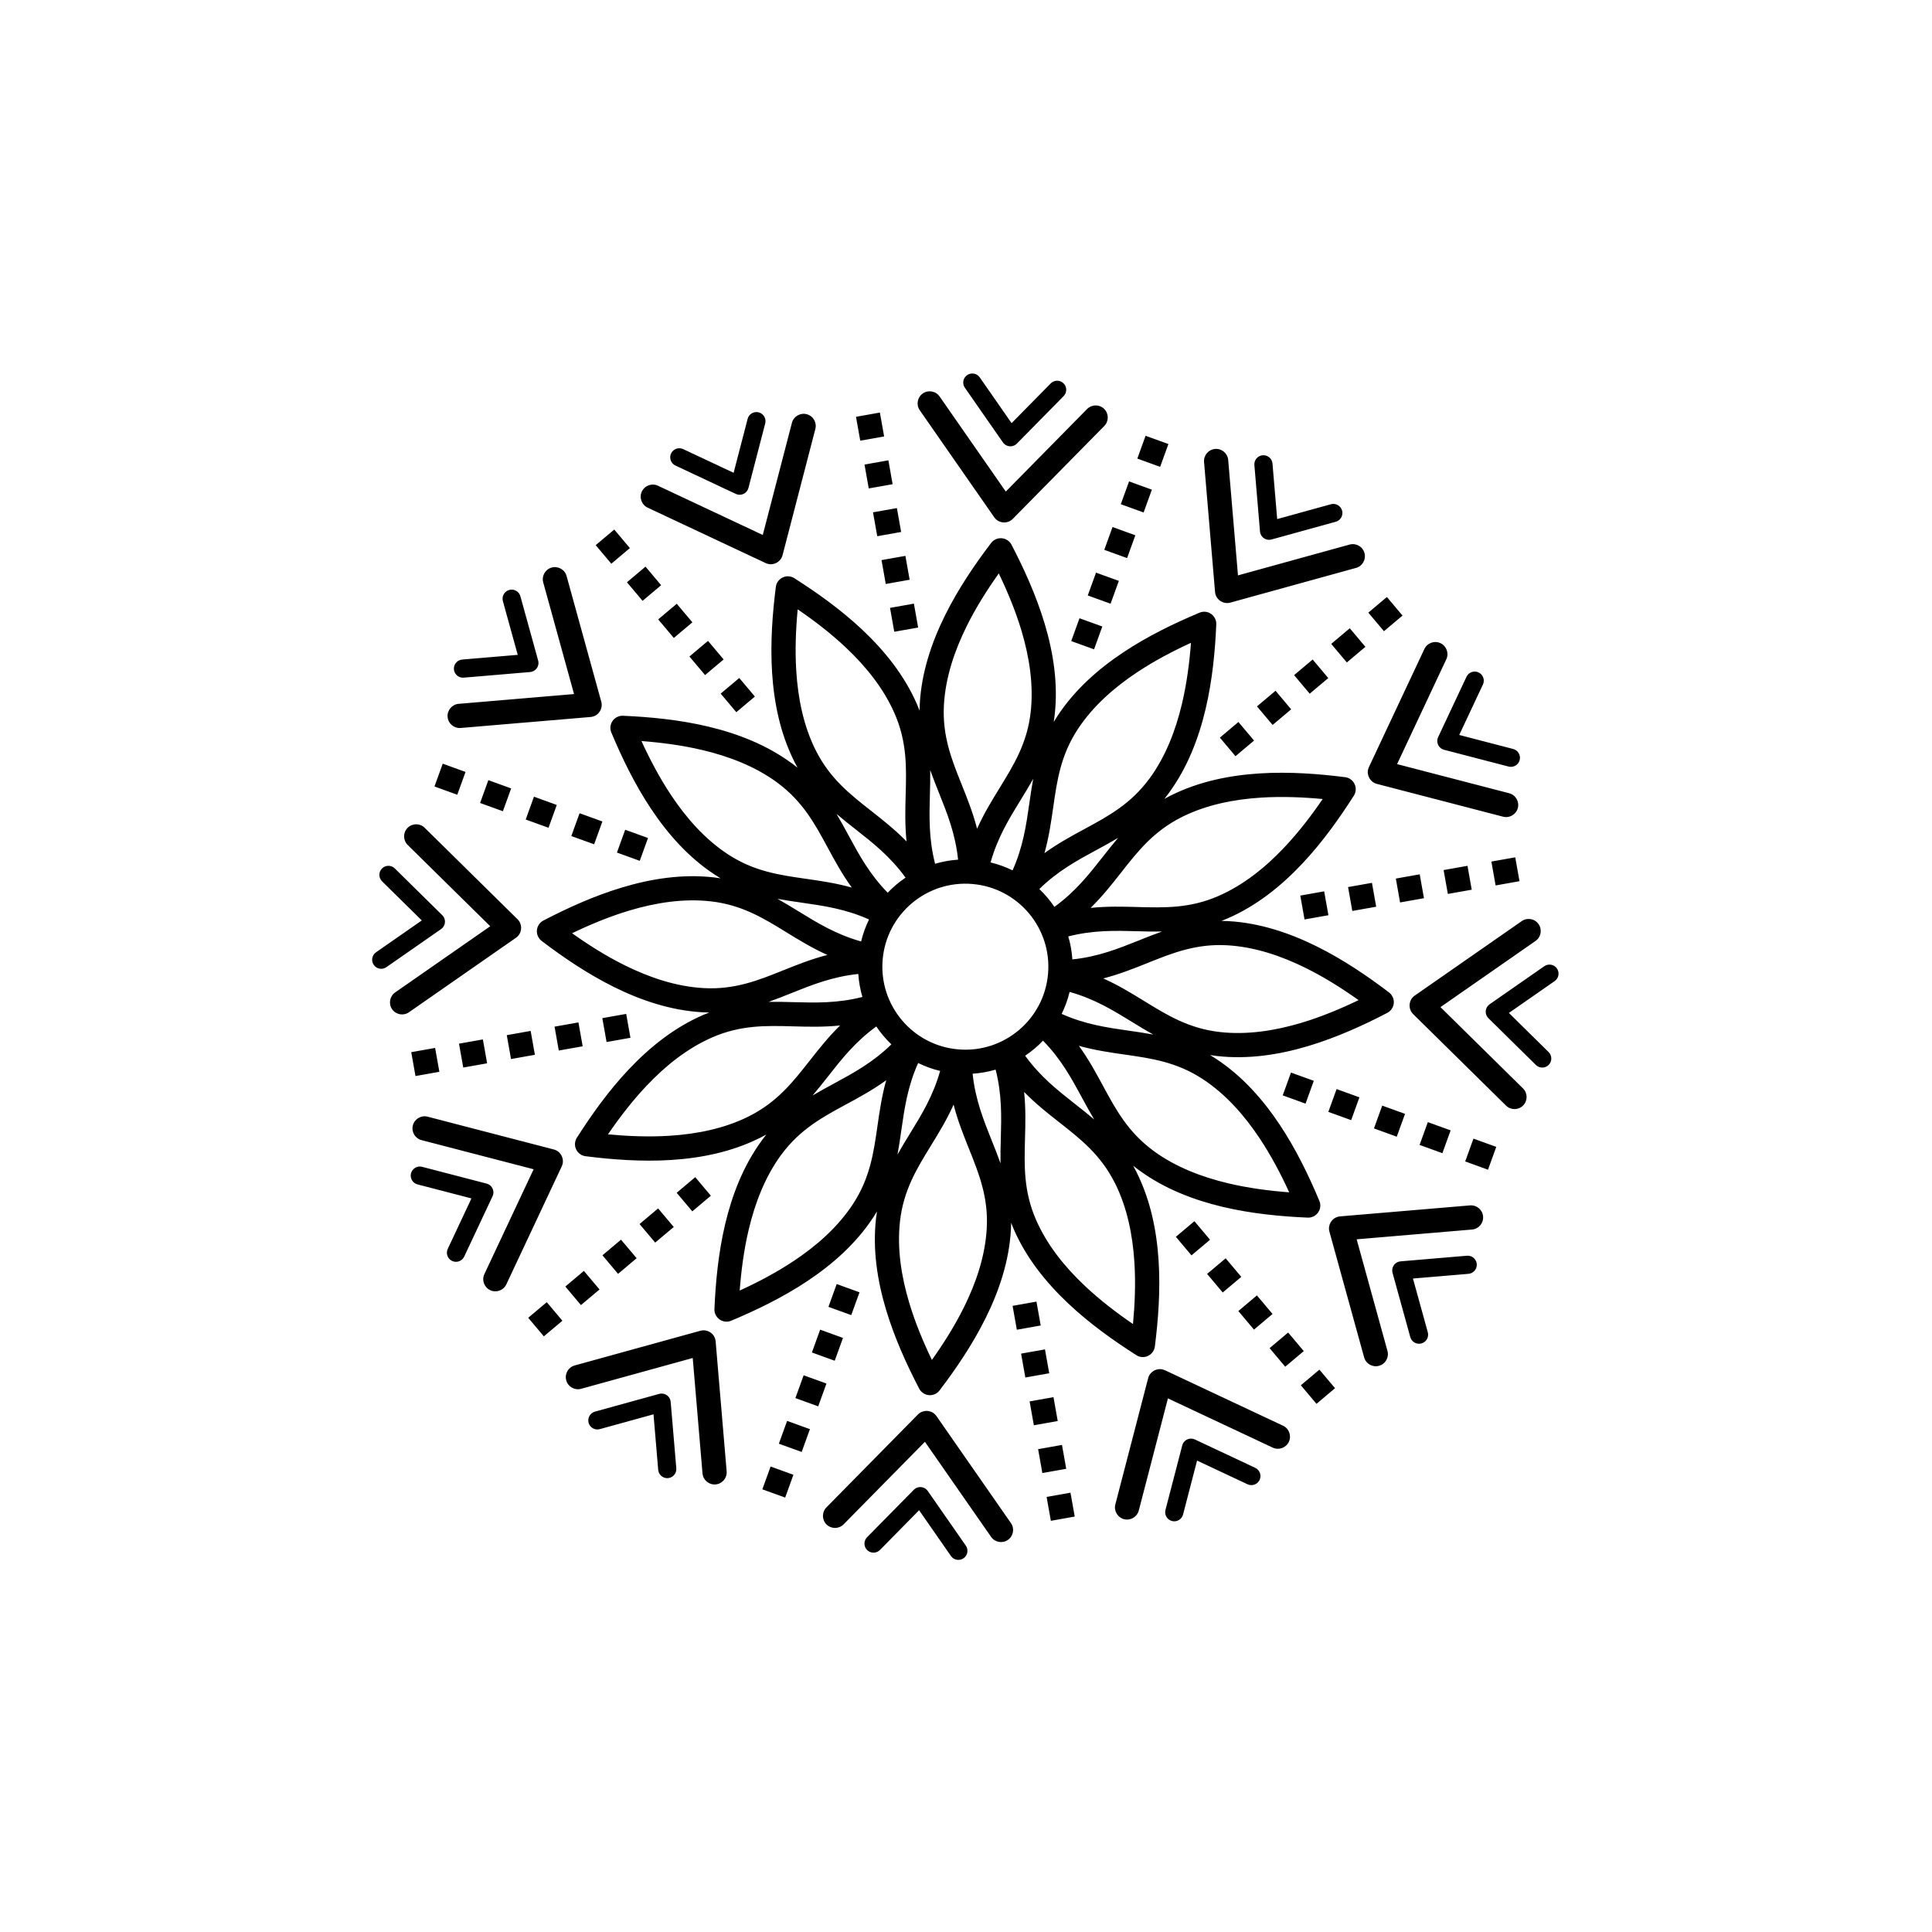
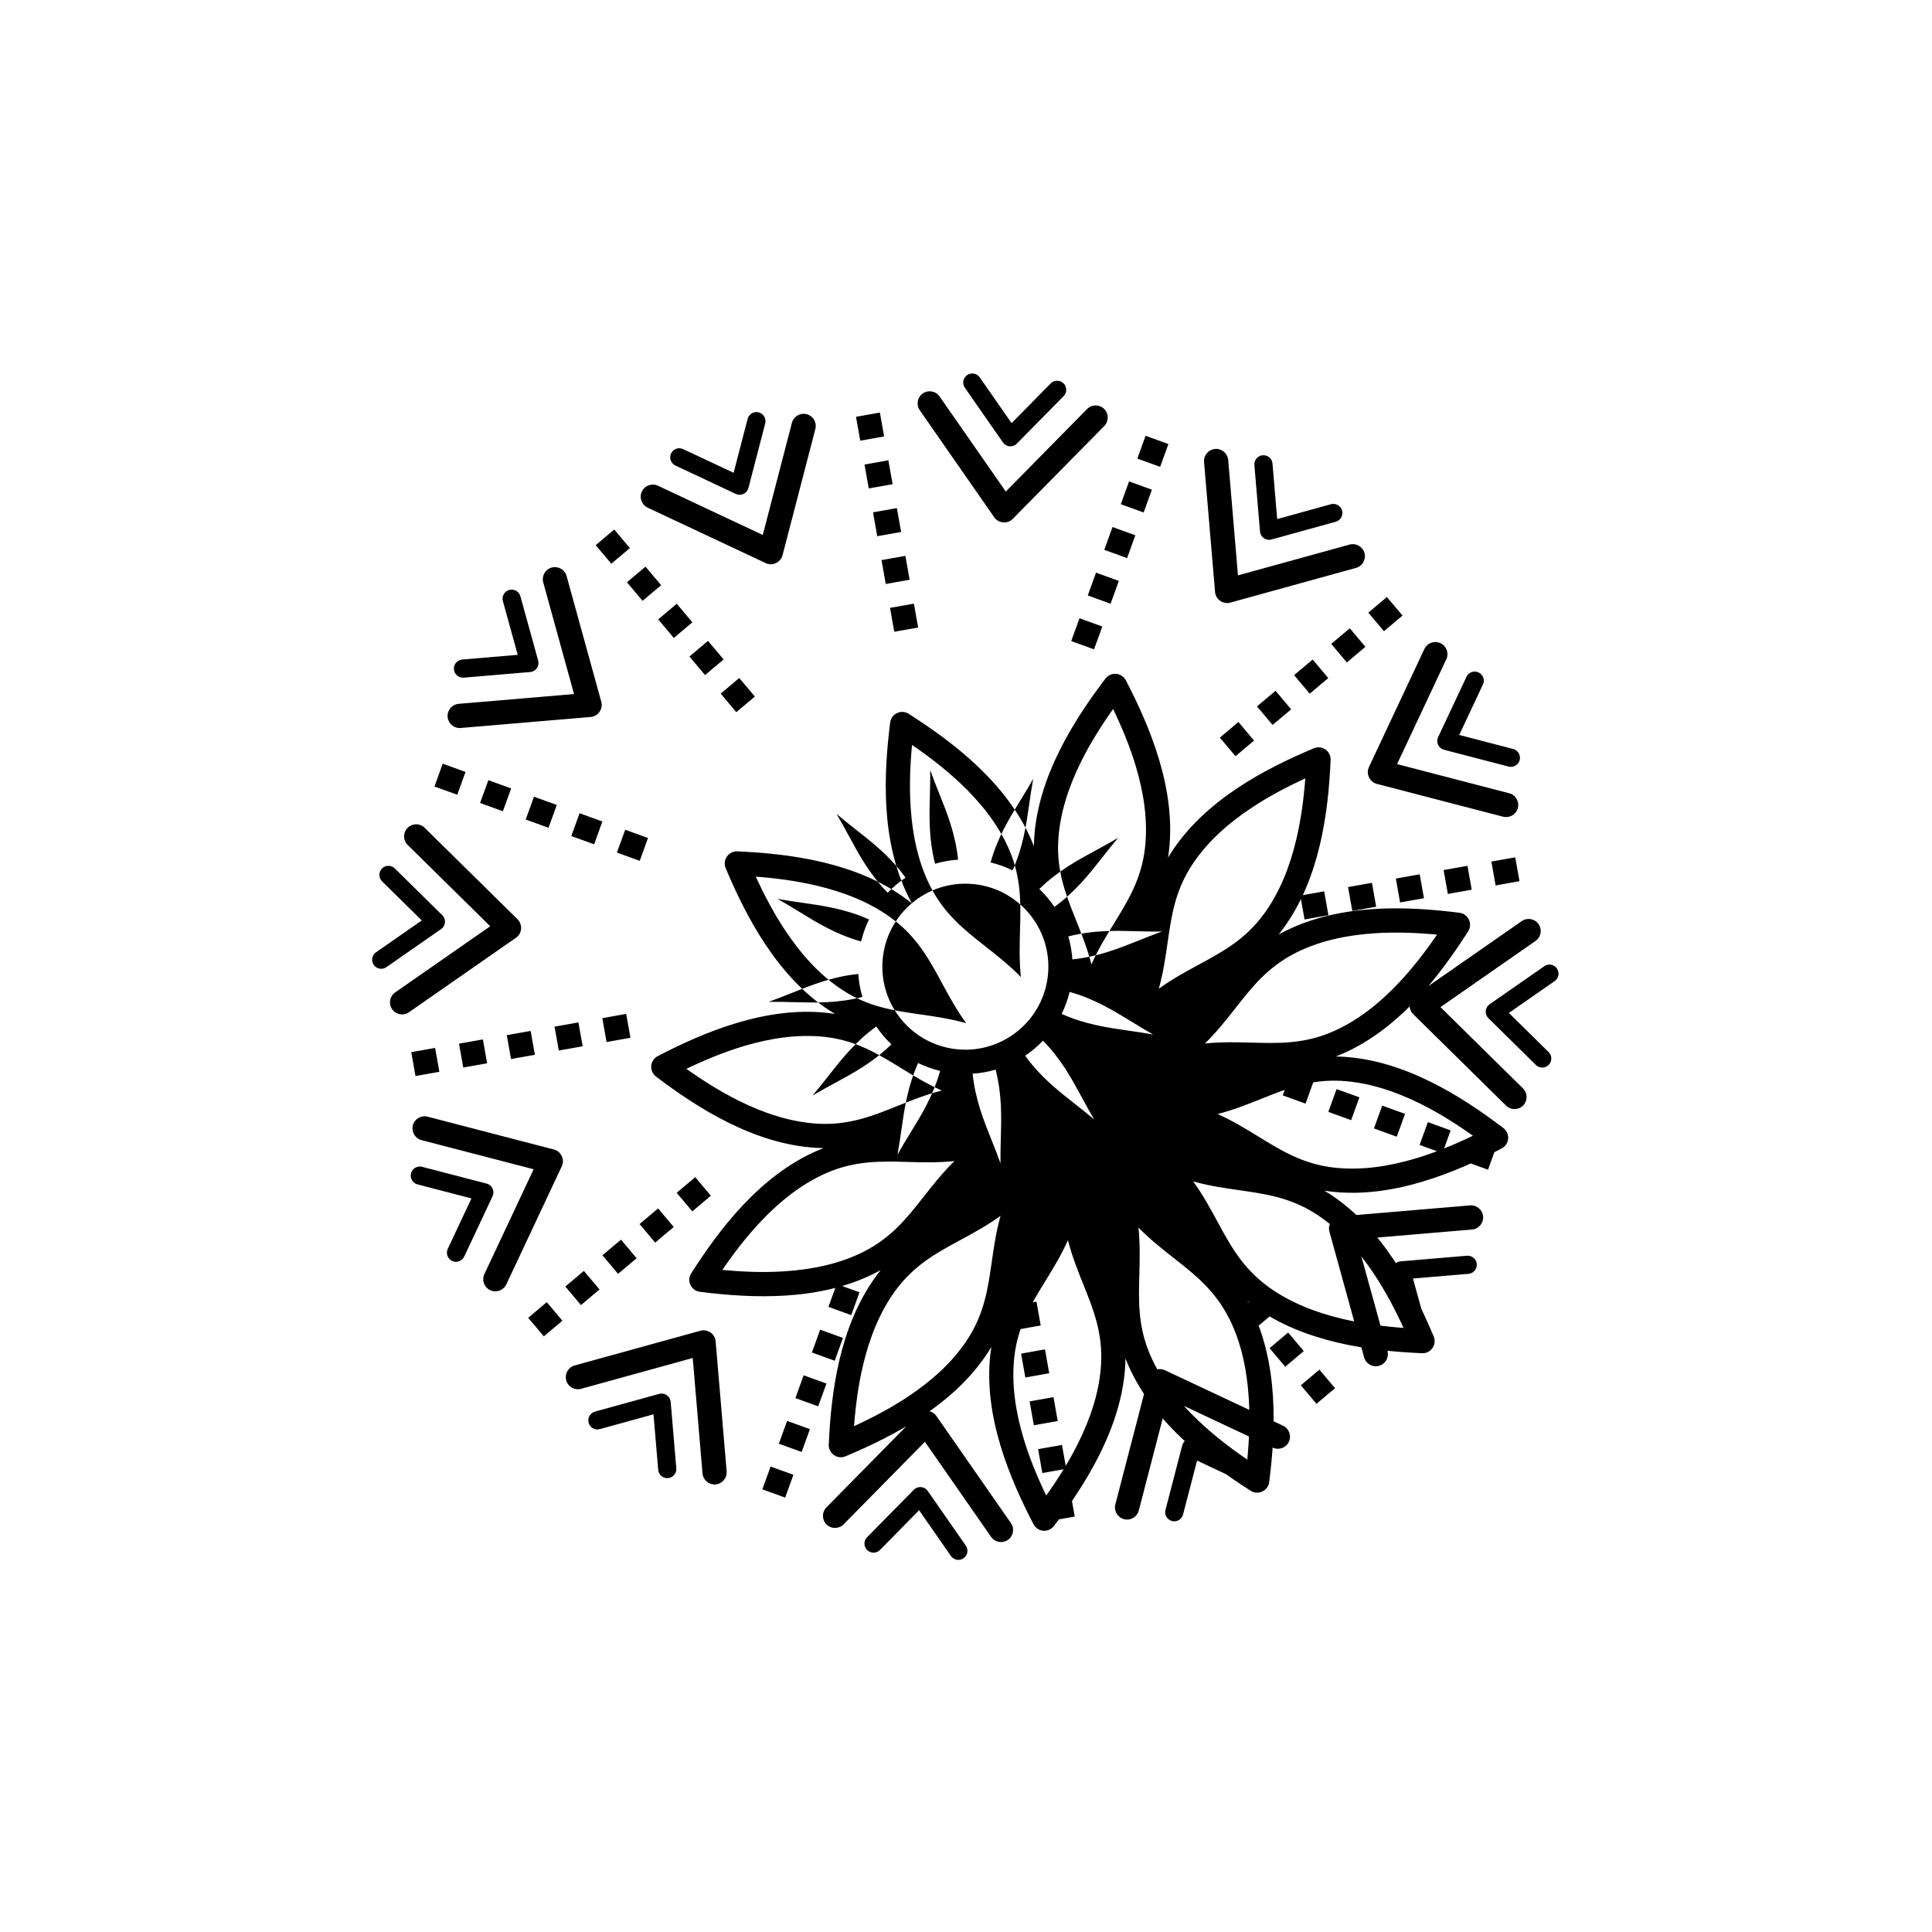
<svg xmlns="http://www.w3.org/2000/svg" fill="#000000" width="800px" height="800px" version="1.1" viewBox="144 144 512 512">
-   <path d="m371.46 402.11c-6.805 0.699-12.277 2.891-17.598 5.023-2.047 0.82-4.074 1.633-6.148 2.363 2.199-0.035 4.383 0.027 6.59 0.086 5.731 0.156 11.625 0.32 18.242-1.379-0.578-1.957-0.945-4-1.086-6.094zm-104.09-53.543-2.188 6.047-6.043-2.188 2.188-6.043 6.043 2.188zm48.359 17.512-2.188 6.047-6.047-2.188 2.188-6.047 6.043 2.188zm-12.09-4.379-2.188 6.047-6.047-2.188 2.188-6.047zm-12.09-4.379-2.188 6.047-6.043-2.188 2.188-6.047zm-12.09-4.379-2.188 6.043-6.043-2.188 2.188-6.047 6.043 2.188zm31.465-63.691-4.918 4.141-4.141-4.918 4.918-4.141zm33.125 39.344-4.918 4.141-4.141-4.918 4.918-4.141zm-8.281-9.836-4.918 4.141-4.141-4.918 4.918-4.141zm-8.281-9.836-4.918 4.141-4.141-4.918 4.918-4.141zm-8.281-9.836-4.918 4.141-4.141-4.918 4.918-4.141zm59.094-39.426-6.328 1.125-1.125-6.328 6.328-1.125zm9.016 50.637-6.328 1.125-1.125-6.328 6.328-1.125zm-2.254-12.66-6.328 1.125-1.125-6.328 6.328-1.125zm-2.254-12.66-6.328 1.125-1.125-6.328 6.328-1.125zm-2.254-12.66-6.328 1.125-1.125-6.328 6.328-1.125zm70.891-4.598-6.043-2.188 2.188-6.043 6.047 2.188-2.188 6.043zm-17.512 48.359-6.047-2.188 2.188-6.047 6.047 2.188zm4.379-12.09-6.043-2.188 2.188-6.047 6.047 2.188-2.188 6.047zm4.379-12.09-6.047-2.188 2.188-6.043 6.043 2.188-2.188 6.043zm4.379-12.09-6.047-2.188 2.188-6.043 6.047 2.188zm63.691 31.465-4.141-4.918 4.918-4.141 4.141 4.918zm-39.344 33.125-4.141-4.918 4.918-4.141 4.141 4.918zm9.836-8.281-4.141-4.918 4.918-4.141 4.141 4.918zm9.836-8.281-4.141-4.918 4.918-4.141 4.141 4.918zm9.836-8.281-4.141-4.918 4.918-4.141 4.141 4.918zm39.426 59.094-1.125-6.328 6.328-1.125 1.125 6.328zm-50.637 9.016-1.125-6.328 6.328-1.125 1.125 6.328zm12.66-2.254-1.125-6.328 6.328-1.125 1.125 6.328zm12.66-2.254-1.125-6.328 6.328-1.125 1.125 6.328zm12.66-2.254-1.125-6.328 6.328-1.125 1.125 6.328zm4.598 70.891 2.188-6.047 6.043 2.188-2.188 6.047zm-48.359-17.512 2.188-6.043 6.047 2.188-2.188 6.047-6.043-2.188zm12.09 4.379 2.188-6.047 6.047 2.188-2.188 6.047zm12.09 4.379 2.188-6.043 6.043 2.188-2.188 6.047-6.043-2.188zm12.09 4.379 2.188-6.047 6.043 2.188-2.188 6.043-6.043-2.188zm-31.465 63.691 4.918-4.141 4.141 4.918-4.918 4.141zm-33.125-39.344 4.918-4.141 4.141 4.918-4.918 4.141zm8.281 9.836 4.918-4.141 4.141 4.918-4.918 4.141zm8.281 9.836 4.918-4.141 4.141 4.918-4.918 4.141zm8.281 9.836 4.918-4.141 4.141 4.918-4.918 4.141zm-59.094 39.426 6.328-1.125 1.125 6.328-6.328 1.125zm-9.016-50.637 6.328-1.125 1.125 6.328-6.328 1.125zm2.254 12.66 6.328-1.125 1.125 6.328-6.328 1.125zm2.254 12.66 6.328-1.125 1.125 6.328-6.328 1.125zm2.254 12.66 6.328-1.125 1.125 6.328-6.328 1.125zm-70.891 4.598 6.047 2.188-2.188 6.043-6.047-2.188zm17.512-48.359 6.047 2.188-2.188 6.047-6.043-2.188 2.188-6.047zm-4.379 12.09 6.047 2.188-2.188 6.047-6.047-2.188zm-4.379 12.09 6.047 2.188-2.188 6.043-6.043-2.188 2.188-6.043zm-4.379 12.09 6.047 2.188-2.188 6.043-6.047-2.188zm-63.691-31.465 4.141 4.918-4.918 4.141-4.141-4.918zm39.344-33.125 4.141 4.918-4.918 4.141-4.141-4.918zm-9.836 8.281 4.141 4.918-4.918 4.141-4.141-4.918zm-9.836 8.281 4.141 4.918-4.918 4.141-4.141-4.918zm-9.836 8.281 4.141 4.918-4.918 4.141-4.141-4.918zm-39.426-59.094 1.125 6.328-6.328 1.125-1.125-6.328zm50.637-9.016 1.125 6.328-6.328 1.125-1.125-6.328zm-12.66 2.254 1.125 6.328-6.328 1.125-1.125-6.328zm-12.66 2.254 1.125 6.328-6.328 1.125-1.125-6.328zm-12.66 2.254 1.125 6.328-6.328 1.125-1.125-6.328zm5.301-116.16c-0.352-1.281 0.406-2.606 1.688-2.957 1.281-0.352 2.606 0.406 2.957 1.688l4.703 17.031c0.352 1.281-0.406 2.606-1.688 2.957-0.148 0.039-0.297 0.066-0.445 0.078l-17.59 1.488c-1.324 0.113-2.488-0.871-2.602-2.195-0.113-1.324 0.871-2.488 2.195-2.602l14.715-1.246zm64.859-48.293c0.332-1.285 1.648-2.059 2.934-1.727 1.285 0.332 2.059 1.648 1.727 2.934l-4.445 17.102c-0.332 1.285-1.648 2.059-2.934 1.727-0.164-0.043-0.32-0.102-0.469-0.176l-15.938-7.488c-1.203-0.562-1.727-1.996-1.164-3.199s1.996-1.727 3.199-1.164l13.375 6.281 3.715-14.293zm80.324-9.395c0.93-0.945 2.453-0.953 3.394-0.023 0.945 0.93 0.953 2.453 0.023 3.394l-12.398 12.586c-0.93 0.945-2.453 0.953-3.394 0.023-0.117-0.117-0.223-0.242-0.312-0.375l-10.066-14.461c-0.758-1.086-0.492-2.586 0.598-3.344 1.086-0.758 2.586-0.492 3.344 0.598l8.441 12.129 10.371-10.531zm74.258 32.016c1.281-0.352 2.606 0.406 2.957 1.688 0.352 1.281-0.406 2.606-1.688 2.957l-17.031 4.703c-1.281 0.352-2.606-0.406-2.957-1.688-0.039-0.148-0.066-0.297-0.078-0.445l-1.488-17.59c-0.113-1.324 0.871-2.488 2.195-2.602s2.488 0.871 2.602 2.195l1.246 14.715zm48.293 64.859c1.285 0.332 2.059 1.648 1.727 2.934-0.332 1.285-1.648 2.059-2.934 1.727l-17.102-4.445c-1.285-0.332-2.059-1.648-1.727-2.934 0.043-0.164 0.102-0.32 0.176-0.469l7.488-15.938c0.562-1.203 1.996-1.727 3.199-1.164s1.727 1.996 1.164 3.199l-6.281 13.375 14.293 3.715zm9.395 80.324c0.945 0.93 0.953 2.453 0.023 3.394-0.93 0.945-2.453 0.953-3.394 0.023l-12.586-12.398c-0.945-0.93-0.953-2.453-0.023-3.394 0.117-0.117 0.242-0.223 0.375-0.312l14.461-10.066c1.086-0.758 2.586-0.492 3.344 0.598 0.758 1.086 0.492 2.586-0.598 3.344l-12.129 8.441zm-32.016 74.258c0.352 1.281-0.406 2.606-1.688 2.957-1.281 0.352-2.606-0.406-2.957-1.688l-4.703-17.031c-0.352-1.281 0.406-2.606 1.688-2.957 0.148-0.039 0.297-0.066 0.445-0.078l17.59-1.488c1.324-0.113 2.488 0.871 2.602 2.195 0.113 1.324-0.871 2.488-2.195 2.602l-14.715 1.246zm-64.859 48.293c-0.332 1.285-1.648 2.059-2.934 1.727-1.285-0.332-2.059-1.648-1.727-2.934l4.445-17.102c0.332-1.285 1.648-2.059 2.934-1.727 0.164 0.043 0.32 0.102 0.469 0.176l15.938 7.488c1.203 0.562 1.727 1.996 1.164 3.199s-1.996 1.727-3.199 1.164l-13.375-6.281-3.715 14.293zm-80.324 9.395c-0.93 0.945-2.453 0.953-3.394 0.023-0.945-0.93-0.953-2.453-0.023-3.394l12.398-12.586c0.93-0.945 2.453-0.953 3.394-0.023 0.117 0.117 0.223 0.242 0.312 0.375l10.066 14.461c0.758 1.086 0.492 2.586-0.598 3.344-1.086 0.758-2.586 0.492-3.344-0.598l-8.441-12.129-10.371 10.531zm-74.258-32.016c-1.281 0.352-2.606-0.406-2.957-1.688-0.352-1.281 0.406-2.606 1.688-2.957l17.031-4.703c1.281-0.352 2.606 0.406 2.957 1.688 0.039 0.148 0.066 0.297 0.078 0.445l1.488 17.59c0.113 1.324-0.871 2.488-2.195 2.602-1.324 0.113-2.488-0.871-2.602-2.195l-1.246-14.715zm-48.293-64.859c-1.285-0.332-2.059-1.648-1.727-2.934 0.332-1.285 1.648-2.059 2.934-1.727l17.102 4.445c1.285 0.332 2.059 1.648 1.727 2.934-0.043 0.164-0.102 0.32-0.176 0.469l-7.488 15.938c-0.562 1.203-1.996 1.727-3.199 1.164s-1.727-1.996-1.164-3.199l6.281-13.375-14.293-3.715zm-9.395-80.324c-0.945-0.93-0.953-2.453-0.023-3.394 0.93-0.945 2.453-0.953 3.394-0.023l12.586 12.398c0.945 0.93 0.953 2.453 0.023 3.394-0.117 0.117-0.242 0.223-0.375 0.312l-14.461 10.066c-1.086 0.758-2.586 0.492-3.344-0.598-0.758-1.086-0.492-2.586 0.598-3.344l12.129-8.441-10.531-10.371zm42.707-79.207c-0.465-1.711 0.539-3.477 2.25-3.941s3.477 0.539 3.941 2.25l9.195 33.309c0.465 1.711-0.539 3.477-2.25 3.941-0.195 0.055-0.391 0.086-0.586 0.102l-34.422 2.914c-1.766 0.148-3.32-1.164-3.469-2.93-0.148-1.766 1.164-3.32 2.93-3.469l30.578-2.59-8.168-29.59zm65.902-42.281c0.445-1.715 2.199-2.746 3.914-2.301 1.715 0.445 2.746 2.199 2.301 3.914l-8.691 33.445c-0.445 1.715-2.199 2.746-3.914 2.301-0.219-0.059-0.43-0.137-0.625-0.234l-31.203-14.656c-1.605-0.75-2.301-2.66-1.551-4.266s2.66-2.301 4.266-1.551l27.785 13.051zm78.223-3.672c1.242-1.258 3.269-1.273 4.527-0.031 1.258 1.242 1.273 3.269 0.031 4.527l-24.25 24.617c-1.242 1.258-3.269 1.273-4.527 0.031-0.156-0.156-0.297-0.324-0.414-0.5l-19.703-28.309c-1.012-1.449-0.656-3.445 0.797-4.457 1.449-1.012 3.445-0.656 4.457 0.797l17.539 25.199 21.547-21.875zm69.574 35.918c1.711-0.465 3.477 0.539 3.941 2.25 0.465 1.711-0.539 3.477-2.25 3.941l-33.309 9.195c-1.711 0.469-3.477-0.539-3.941-2.25-0.055-0.195-0.086-0.391-0.102-0.586l-2.914-34.422c-0.148-1.766 1.164-3.32 2.93-3.469 1.766-0.148 3.32 1.164 3.469 2.93l2.59 30.578 29.59-8.168zm42.281 65.902c1.715 0.445 2.746 2.199 2.301 3.914s-2.199 2.746-3.914 2.301l-33.445-8.691c-1.715-0.445-2.746-2.199-2.301-3.914 0.059-0.219 0.137-0.426 0.234-0.625l14.656-31.203c0.75-1.605 2.66-2.301 4.266-1.551s2.301 2.66 1.551 4.266l-13.051 27.785zm3.672 78.223c1.258 1.242 1.273 3.269 0.031 4.527-1.242 1.258-3.269 1.273-4.527 0.031l-24.617-24.25c-1.258-1.242-1.273-3.269-0.031-4.527 0.156-0.156 0.324-0.297 0.5-0.414l28.309-19.703c1.449-1.012 3.445-0.656 4.457 0.797 1.012 1.449 0.656 3.445-0.797 4.457l-25.199 17.539 21.875 21.547zm-35.918 69.574c0.469 1.711-0.539 3.477-2.25 3.941-1.711 0.469-3.477-0.539-3.941-2.25l-9.195-33.309c-0.465-1.711 0.539-3.477 2.25-3.941 0.195-0.055 0.391-0.086 0.586-0.102l34.422-2.914c1.766-0.148 3.32 1.164 3.469 2.93 0.148 1.766-1.164 3.32-2.93 3.469l-30.578 2.59 8.168 29.59zm-65.902 42.281c-0.445 1.715-2.199 2.746-3.914 2.301-1.715-0.445-2.746-2.199-2.301-3.914l8.691-33.445c0.445-1.715 2.199-2.746 3.914-2.301 0.219 0.059 0.426 0.137 0.625 0.23l31.203 14.656c1.605 0.75 2.301 2.66 1.551 4.266s-2.66 2.301-4.266 1.551l-27.785-13.051-7.719 29.703zm-78.223 3.672c-1.242 1.258-3.269 1.273-4.527 0.031-1.258-1.242-1.273-3.269-0.031-4.527l24.25-24.617c1.242-1.258 3.269-1.273 4.527-0.031 0.156 0.156 0.297 0.324 0.414 0.5l19.703 28.309c1.012 1.449 0.656 3.445-0.797 4.457-1.449 1.012-3.445 0.656-4.457-0.797l-17.539-25.199-21.547 21.875zm-69.574-35.918c-1.711 0.465-3.477-0.539-3.941-2.25-0.465-1.711 0.539-3.477 2.25-3.941l33.309-9.195c1.711-0.465 3.477 0.539 3.941 2.25 0.055 0.195 0.086 0.391 0.102 0.586l2.914 34.422c0.148 1.766-1.164 3.32-2.93 3.469-1.766 0.148-3.32-1.164-3.469-2.93l-2.59-30.578-29.59 8.168zm-42.281-65.902c-1.715-0.445-2.746-2.199-2.301-3.914 0.445-1.715 2.199-2.746 3.914-2.301l33.445 8.691c1.715 0.445 2.746 2.199 2.301 3.914-0.059 0.219-0.137 0.426-0.234 0.625l-14.656 31.203c-0.75 1.605-2.66 2.301-4.266 1.551-1.605-0.75-2.301-2.66-1.551-4.266l13.051-27.785zm-3.672-78.223c-1.258-1.242-1.273-3.269-0.031-4.527 1.242-1.258 3.269-1.273 4.527-0.031l24.617 24.25c1.258 1.242 1.273 3.269 0.031 4.527-0.156 0.156-0.324 0.297-0.5 0.414l-28.309 19.703c-1.449 1.012-3.445 0.656-4.457-0.797-1.012-1.449-0.656-3.445 0.797-4.457l25.199-17.539-21.875-21.547zm124.19 48.105c-5.551 4.008-9.195 8.648-12.738 13.156-1.367 1.742-2.723 3.465-4.156 5.141 1.895-1.133 3.82-2.176 5.769-3.231 5.039-2.727 10.227-5.535 15.117-10.332-0.75-0.715-1.457-1.469-2.125-2.258-0.668-0.789-1.289-1.617-1.867-2.477zm11.082 9.68c-2.793 6.234-3.629 12.074-4.441 17.746-0.312 2.184-0.621 4.348-1.027 6.512 1.07-1.922 2.211-3.781 3.367-5.66 3-4.883 6.09-9.91 7.926-16.496-2.043-0.492-3.992-1.203-5.824-2.102zm14.441 2.836c0.699 6.805 2.891 12.277 5.023 17.598 0.82 2.047 1.633 4.074 2.363 6.148-0.035-2.199 0.027-4.383 0.086-6.59 0.156-5.731 0.32-11.625-1.379-18.242-1.957 0.578-4 0.945-6.094 1.086zm13.918-4.766c4.008 5.551 8.648 9.195 13.156 12.738 1.742 1.367 3.465 2.723 5.141 4.156-1.133-1.895-2.176-3.82-3.231-5.769-2.727-5.039-5.535-10.227-10.332-15.117-0.715 0.75-1.469 1.457-2.258 2.125s-1.617 1.289-2.477 1.867zm9.68-11.082c6.234 2.793 12.074 3.629 17.746 4.441 2.184 0.312 4.348 0.621 6.512 1.027-1.922-1.07-3.781-2.211-5.66-3.367-4.883-3-9.91-6.09-16.496-7.926-0.492 2.043-1.203 3.992-2.102 5.824zm2.836-14.441c6.805-0.699 12.277-2.891 17.598-5.023 2.047-0.82 4.074-1.633 6.148-2.363-2.199 0.035-4.383-0.027-6.59-0.086-5.731-0.156-11.625-0.32-18.242 1.379 0.578 1.957 0.945 4 1.086 6.094zm-4.766-13.918c5.551-4.008 9.195-8.648 12.738-13.156 1.367-1.742 2.723-3.465 4.156-5.141-1.895 1.133-3.82 2.176-5.769 3.231-5.039 2.727-10.227 5.535-15.117 10.332 0.75 0.715 1.457 1.469 2.125 2.258 0.668 0.789 1.289 1.617 1.867 2.477zm-11.082-9.68c2.793-6.234 3.629-12.074 4.441-17.746 0.312-2.184 0.621-4.348 1.027-6.512-1.07 1.922-2.211 3.781-3.367 5.66-3 4.883-6.09 9.91-7.926 16.496 2.043 0.492 3.992 1.203 5.824 2.102zm-14.441-2.836c-0.699-6.805-2.891-12.277-5.023-17.598-0.82-2.047-1.633-4.074-2.363-6.148 0.035 2.199-0.027 4.383-0.086 6.59-0.156 5.727-0.32 11.625 1.379 18.242 1.957-0.578 4-0.945 6.094-1.086zm-13.918 4.766c-4.008-5.551-8.648-9.195-13.156-12.738-1.742-1.367-3.465-2.723-5.141-4.156 1.133 1.895 2.176 3.82 3.231 5.769 2.727 5.039 5.535 10.227 10.332 15.117 0.715-0.75 1.469-1.457 2.258-2.125 0.789-0.668 1.617-1.289 2.477-1.867zm-9.68 11.082c-6.234-2.793-12.074-3.629-17.746-4.441-2.184-0.312-4.348-0.621-6.512-1.027 1.922 1.07 3.781 2.211 5.66 3.367 4.883 3 9.91 6.09 16.496 7.926 0.492-2.043 1.203-3.992 2.102-5.824zm11.348-4.301c-4.305 3.629-7.223 8.898-7.738 14.949s1.473 11.738 5.102 16.043c3.629 4.305 8.898 7.223 14.949 7.738s11.738-1.473 16.043-5.102c4.305-3.629 7.223-8.898 7.738-14.949s-1.473-11.738-5.102-16.043c-3.629-4.305-8.898-7.223-14.949-7.738-6.051-0.516-11.738 1.473-16.043 5.102zm-30.301-35.934c-0.289-0.52-0.574-1.055-0.852-1.605-0.043-0.082-0.078-0.164-0.113-0.25-3.633-7.316-5.273-15.391-5.777-23.375-0.5-7.906 0.121-15.758 0.996-22.668 0.219-1.758 1.82-3.004 3.578-2.785 0.543 0.066 1.035 0.266 1.453 0.562 5.848 3.731 12.234 8.25 17.957 13.648 5.891 5.559 11.105 12.062 14.398 19.629 0.25 0.574 0.484 1.145 0.699 1.711 0.008-0.605 0.031-1.223 0.066-1.855 0.469-8.242 3.102-16.141 6.695-23.387 3.535-7.125 7.977-13.598 12.172-19.117 0.121-0.168 0.262-0.324 0.418-0.465 0.07-0.062 0.137-0.117 0.207-0.176 0.258-0.199 0.543-0.355 0.84-0.469l0.023-0.008c0.418-0.152 0.855-0.215 1.281-0.188 0.062 0.004 0.125 0.008 0.184 0.016 0.426 0.047 0.844 0.18 1.23 0.402l0.023 0.012c0.277 0.16 0.527 0.363 0.75 0.602 0.062 0.07 0.117 0.137 0.176 0.207 0.129 0.168 0.242 0.344 0.332 0.531 3.199 6.148 6.484 13.277 8.766 20.898 2.32 7.746 3.582 15.977 2.648 24.18-0.07 0.625-0.156 1.238-0.25 1.84 0.309-0.52 0.637-1.043 0.98-1.566 4.523-6.902 10.762-12.43 17.508-16.914 6.551-4.356 13.609-7.731 20.004-10.418 0.461-0.219 0.98-0.332 1.527-0.309 1.77 0.082 3.137 1.578 3.055 3.348-0.301 6.961-1.02 14.805-2.848 22.512-1.848 7.785-4.824 15.469-9.641 22.062-0.047 0.078-0.098 0.152-0.152 0.227-0.367 0.496-0.738 0.977-1.109 1.438 0.52-0.289 1.055-0.574 1.605-0.852 0.082-0.043 0.164-0.078 0.25-0.113 7.316-3.633 15.391-5.273 23.375-5.777 7.906-0.5 15.758 0.121 22.668 0.996 1.758 0.219 3.004 1.82 2.785 3.578-0.066 0.543-0.266 1.035-0.562 1.453-3.731 5.848-8.25 12.234-13.648 17.957-5.559 5.891-12.062 11.105-19.629 14.398-0.574 0.25-1.145 0.484-1.711 0.699 0.605 0.008 1.223 0.031 1.855 0.066 8.242 0.469 16.141 3.102 23.387 6.695 7.125 3.535 13.598 7.977 19.117 12.172 0.184 0.137 0.359 0.293 0.512 0.469l0.086 0.102c0.219 0.273 0.391 0.574 0.512 0.895l0.008 0.023c0.152 0.418 0.215 0.855 0.188 1.281-0.004 0.062-0.008 0.125-0.016 0.184-0.047 0.426-0.18 0.844-0.402 1.23l-0.012 0.023c-0.172 0.293-0.391 0.562-0.652 0.797l-0.102 0.086c-0.184 0.148-0.379 0.273-0.586 0.375-6.148 3.199-13.277 6.484-20.898 8.766-7.746 2.32-15.98 3.582-24.18 2.648-0.625-0.07-1.238-0.156-1.84-0.25 0.52 0.309 1.043 0.637 1.566 0.98 6.902 4.523 12.43 10.762 16.914 17.508 4.356 6.551 7.731 13.609 10.418 20.004 0.219 0.461 0.332 0.98 0.309 1.527-0.082 1.77-1.578 3.137-3.348 3.055-6.961-0.301-14.805-1.02-22.512-2.848-7.785-1.848-15.469-4.824-22.062-9.641-0.078-0.047-0.152-0.098-0.227-0.152-0.496-0.367-0.977-0.738-1.438-1.109 0.289 0.52 0.574 1.055 0.852 1.605 0.043 0.082 0.078 0.164 0.113 0.25 3.633 7.316 5.273 15.391 5.777 23.375 0.5 7.906-0.121 15.758-0.996 22.668-0.219 1.758-1.82 3.004-3.578 2.785-0.543-0.066-1.035-0.266-1.453-0.562-5.848-3.731-12.234-8.25-17.957-13.648-5.891-5.559-11.105-12.062-14.398-19.629-0.25-0.574-0.484-1.145-0.699-1.711-0.008 0.605-0.031 1.223-0.066 1.855-0.469 8.242-3.102 16.141-6.695 23.387-3.535 7.125-7.977 13.598-12.172 19.117-0.137 0.184-0.293 0.355-0.469 0.512l-0.102 0.086c-0.273 0.219-0.574 0.391-0.895 0.512l-0.023 0.008c-0.418 0.152-0.855 0.215-1.281 0.191-0.062-0.004-0.125-0.008-0.184-0.016-0.426-0.047-0.844-0.18-1.23-0.402l-0.02-0.012c-0.293-0.172-0.562-0.391-0.797-0.652l-0.086-0.102c-0.148-0.184-0.273-0.379-0.375-0.586-3.199-6.148-6.484-13.277-8.766-20.898-2.32-7.746-3.582-15.977-2.648-24.18 0.07-0.625 0.156-1.238 0.25-1.84-0.309 0.52-0.637 1.043-0.98 1.566-4.523 6.902-10.762 12.43-17.508 16.914-6.551 4.356-13.609 7.731-20.004 10.418-0.461 0.219-0.98 0.332-1.527 0.309-1.77-0.082-3.137-1.578-3.055-3.348 0.301-6.961 1.02-14.805 2.848-22.512 1.848-7.785 4.824-15.469 9.641-22.062 0.047-0.078 0.098-0.152 0.152-0.227 0.367-0.496 0.738-0.977 1.109-1.438-0.52 0.289-1.055 0.574-1.605 0.852-0.082 0.043-0.164 0.078-0.25 0.113-7.316 3.633-15.391 5.273-23.375 5.777-7.906 0.5-15.758-0.121-22.668-0.996-1.758-0.219-3.004-1.82-2.785-3.578 0.066-0.543 0.266-1.035 0.562-1.453 3.731-5.848 8.25-12.234 13.648-17.957 5.559-5.891 12.062-11.105 19.629-14.398 0.574-0.25 1.145-0.484 1.711-0.699-0.605-0.008-1.223-0.031-1.855-0.066-8.242-0.469-16.141-3.102-23.387-6.695-7.125-3.535-13.598-7.977-19.117-12.172-0.184-0.137-0.359-0.293-0.512-0.469l-0.086-0.102c-0.219-0.273-0.391-0.574-0.512-0.895l-0.008-0.023c-0.152-0.418-0.215-0.855-0.191-1.281 0.004-0.062 0.008-0.125 0.016-0.184 0.047-0.426 0.18-0.844 0.402-1.23l0.012-0.023c0.172-0.293 0.391-0.562 0.652-0.797l0.102-0.086c0.184-0.148 0.379-0.273 0.586-0.375 6.148-3.199 13.277-6.484 20.898-8.766 7.746-2.32 15.977-3.582 24.18-2.648 0.625 0.07 1.238 0.156 1.84 0.25-0.52-0.309-1.043-0.637-1.566-0.98-6.902-4.523-12.43-10.762-16.914-17.508-4.356-6.551-7.731-13.609-10.418-20.004-0.219-0.461-0.332-0.98-0.309-1.527 0.082-1.77 1.578-3.137 3.348-3.055 6.961 0.301 14.805 1.02 22.512 2.848 7.785 1.848 15.469 4.824 22.062 9.641 0.078 0.047 0.152 0.098 0.227 0.152 0.496 0.367 0.977 0.738 1.438 1.109zm14.383 31.781c-2.586-3.578-4.535-7.176-6.445-10.707-3.336-6.164-6.555-12.109-13.191-17.02-0.066-0.051-0.133-0.102-0.195-0.156-5.797-4.231-12.691-6.883-19.742-8.555-5.445-1.289-10.969-1.996-16.164-2.391 2.168 4.734 4.742 9.664 7.84 14.324 4.055 6.098 8.996 11.703 15.078 15.691 6.891 4.519 13.59 5.477 20.535 6.473 3.977 0.57 8.027 1.148 12.285 2.34zm14.512-12.234c-0.453-4.398-0.344-8.488-0.23-12.504 0.195-7.016 0.379-13.777-2.91-21.336-2.902-6.668-7.59-12.488-12.918-17.512-4.07-3.84-8.496-7.211-12.793-10.145-0.488 5.188-0.727 10.75-0.375 16.336 0.457 7.231 1.906 14.473 5.098 20.902 0.043 0.07 0.082 0.145 0.121 0.223 3.719 7.375 9.031 11.547 14.543 15.879 3.156 2.481 6.371 5.008 9.461 8.16zm18.691-3.352c1.805-4.031 3.945-7.516 6.047-10.934 3.68-5.984 7.227-11.758 8.152-19.926 0.82-7.223-0.332-14.613-2.438-21.645-1.594-5.324-3.746-10.453-6.008-15.16-3.023 4.254-6.012 8.949-8.48 13.926-3.262 6.57-5.648 13.66-6.059 20.922-0.465 8.211 2.055 14.496 4.672 21.016 1.492 3.727 3.016 7.519 4.113 11.797zm6.457-76.992h0.004zm0.18 0.016h0.004zm11.219 83.438c3.578-2.586 7.176-4.535 10.707-6.445 6.164-3.336 12.109-6.555 17.02-13.191 0.051-0.066 0.102-0.133 0.156-0.195 4.231-5.797 6.883-12.691 8.555-19.742 1.289-5.445 1.996-10.969 2.391-16.164-4.734 2.168-9.664 4.742-14.324 7.84-6.098 4.055-11.703 8.996-15.691 15.078-4.519 6.891-5.477 13.59-6.473 20.535-0.57 3.977-1.148 8.027-2.34 12.285zm12.234 14.512c4.398-0.453 8.488-0.344 12.504-0.23 7.016 0.191 13.777 0.379 21.336-2.91 6.668-2.902 12.488-7.59 17.512-12.918 3.84-4.07 7.211-8.496 10.148-12.793-5.188-0.488-10.75-0.727-16.336-0.375-7.231 0.457-14.473 1.906-20.902 5.098-0.07 0.043-0.145 0.086-0.223 0.121-7.375 3.719-11.551 9.031-15.879 14.543-2.481 3.156-5.008 6.371-8.16 9.461zm3.352 18.691c4.031 1.805 7.516 3.945 10.934 6.047 5.984 3.68 11.758 7.227 19.926 8.152 7.223 0.82 14.613-0.332 21.645-2.438 5.324-1.594 10.453-3.746 15.16-6.008-4.258-3.023-8.949-6.012-13.926-8.48-6.57-3.262-13.66-5.648-20.922-6.059-8.211-0.465-14.496 2.055-21.016 4.672-3.727 1.492-7.519 3.016-11.797 4.113zm76.992 6.457v0.004zm-0.016 0.18v0.004zm-83.438 11.219c2.586 3.578 4.535 7.176 6.445 10.707 3.336 6.164 6.555 12.109 13.191 17.02 0.066 0.051 0.133 0.102 0.195 0.156 5.797 4.231 12.691 6.883 19.742 8.555 5.445 1.289 10.969 1.996 16.164 2.391-2.168-4.734-4.742-9.664-7.84-14.324-4.055-6.098-8.996-11.703-15.078-15.691-6.891-4.519-13.59-5.477-20.535-6.473-3.977-0.57-8.027-1.148-12.285-2.34zm-14.512 12.234c0.453 4.398 0.344 8.488 0.23 12.504-0.191 7.016-0.379 13.777 2.91 21.336 2.902 6.668 7.59 12.488 12.918 17.512 4.07 3.84 8.496 7.211 12.793 10.148 0.488-5.188 0.727-10.75 0.375-16.336-0.457-7.231-1.906-14.473-5.098-20.902-0.043-0.07-0.082-0.145-0.121-0.219-3.719-7.375-9.031-11.551-14.543-15.879-3.156-2.481-6.371-5.008-9.461-8.16zm-18.691 3.352c-1.805 4.031-3.945 7.516-6.047 10.934-3.68 5.984-7.227 11.758-8.152 19.926-0.82 7.223 0.332 14.613 2.438 21.645 1.594 5.324 3.746 10.453 6.008 15.16 3.023-4.254 6.012-8.949 8.48-13.926 3.262-6.57 5.648-13.66 6.059-20.922 0.465-8.211-2.055-14.496-4.672-21.016-1.492-3.727-3.016-7.519-4.113-11.797zm-6.457 76.992h-0.004zm-0.18-0.016h-0.004zm-11.219-83.438c-3.578 2.586-7.176 4.535-10.707 6.445-6.164 3.336-12.109 6.555-17.02 13.191-0.051 0.066-0.102 0.133-0.156 0.195-4.231 5.797-6.883 12.691-8.555 19.742-1.293 5.445-1.996 10.969-2.391 16.164 4.734-2.168 9.664-4.742 14.324-7.84 6.098-4.055 11.703-8.996 15.691-15.078 4.519-6.891 5.477-13.59 6.473-20.535 0.57-3.977 1.148-8.027 2.34-12.285zm-12.234-14.512c-4.398 0.453-8.492 0.344-12.504 0.23-7.016-0.191-13.777-0.379-21.336 2.91-6.668 2.902-12.488 7.59-17.512 12.918-3.84 4.07-7.211 8.496-10.145 12.793 5.188 0.488 10.75 0.727 16.336 0.375 7.231-0.457 14.473-1.906 20.902-5.098 0.07-0.043 0.145-0.082 0.223-0.121 7.375-3.719 11.551-9.031 15.879-14.543 2.481-3.156 5.008-6.371 8.16-9.461zm-3.352-18.691c-4.031-1.805-7.516-3.945-10.934-6.047-5.984-3.68-11.758-7.227-19.926-8.152-7.223-0.82-14.613 0.332-21.645 2.438-5.324 1.594-10.453 3.746-15.16 6.008 4.254 3.023 8.949 6.012 13.926 8.48 6.57 3.262 13.66 5.648 20.922 6.059 8.211 0.465 14.496-2.055 21.016-4.672 3.727-1.492 7.519-3.016 11.797-4.113zm-76.992-6.457v-0.004zm0.016-0.18v-0.004z" />
+   <path d="m371.46 402.11c-6.805 0.699-12.277 2.891-17.598 5.023-2.047 0.82-4.074 1.633-6.148 2.363 2.199-0.035 4.383 0.027 6.59 0.086 5.731 0.156 11.625 0.32 18.242-1.379-0.578-1.957-0.945-4-1.086-6.094zm-104.09-53.543-2.188 6.047-6.043-2.188 2.188-6.043 6.043 2.188zm48.359 17.512-2.188 6.047-6.047-2.188 2.188-6.047 6.043 2.188zm-12.09-4.379-2.188 6.047-6.047-2.188 2.188-6.047zm-12.09-4.379-2.188 6.047-6.043-2.188 2.188-6.047zm-12.09-4.379-2.188 6.043-6.043-2.188 2.188-6.047 6.043 2.188zm31.465-63.691-4.918 4.141-4.141-4.918 4.918-4.141zm33.125 39.344-4.918 4.141-4.141-4.918 4.918-4.141zm-8.281-9.836-4.918 4.141-4.141-4.918 4.918-4.141zm-8.281-9.836-4.918 4.141-4.141-4.918 4.918-4.141zm-8.281-9.836-4.918 4.141-4.141-4.918 4.918-4.141zm59.094-39.426-6.328 1.125-1.125-6.328 6.328-1.125zm9.016 50.637-6.328 1.125-1.125-6.328 6.328-1.125zm-2.254-12.66-6.328 1.125-1.125-6.328 6.328-1.125zm-2.254-12.66-6.328 1.125-1.125-6.328 6.328-1.125zm-2.254-12.66-6.328 1.125-1.125-6.328 6.328-1.125zm70.891-4.598-6.043-2.188 2.188-6.043 6.047 2.188-2.188 6.043zm-17.512 48.359-6.047-2.188 2.188-6.047 6.047 2.188zm4.379-12.09-6.043-2.188 2.188-6.047 6.047 2.188-2.188 6.047zm4.379-12.09-6.047-2.188 2.188-6.043 6.043 2.188-2.188 6.043zm4.379-12.09-6.047-2.188 2.188-6.043 6.047 2.188zm63.691 31.465-4.141-4.918 4.918-4.141 4.141 4.918zm-39.344 33.125-4.141-4.918 4.918-4.141 4.141 4.918zm9.836-8.281-4.141-4.918 4.918-4.141 4.141 4.918zm9.836-8.281-4.141-4.918 4.918-4.141 4.141 4.918zm9.836-8.281-4.141-4.918 4.918-4.141 4.141 4.918zm39.426 59.094-1.125-6.328 6.328-1.125 1.125 6.328zm-50.637 9.016-1.125-6.328 6.328-1.125 1.125 6.328zm12.66-2.254-1.125-6.328 6.328-1.125 1.125 6.328zm12.66-2.254-1.125-6.328 6.328-1.125 1.125 6.328zm12.66-2.254-1.125-6.328 6.328-1.125 1.125 6.328zm4.598 70.891 2.188-6.047 6.043 2.188-2.188 6.047zm-48.359-17.512 2.188-6.043 6.047 2.188-2.188 6.047-6.043-2.188zm12.09 4.379 2.188-6.047 6.047 2.188-2.188 6.047zm12.09 4.379 2.188-6.043 6.043 2.188-2.188 6.047-6.043-2.188zm12.09 4.379 2.188-6.047 6.043 2.188-2.188 6.043-6.043-2.188zm-31.465 63.691 4.918-4.141 4.141 4.918-4.918 4.141zm-33.125-39.344 4.918-4.141 4.141 4.918-4.918 4.141zm8.281 9.836 4.918-4.141 4.141 4.918-4.918 4.141zm8.281 9.836 4.918-4.141 4.141 4.918-4.918 4.141zm8.281 9.836 4.918-4.141 4.141 4.918-4.918 4.141zm-59.094 39.426 6.328-1.125 1.125 6.328-6.328 1.125zm-9.016-50.637 6.328-1.125 1.125 6.328-6.328 1.125zm2.254 12.66 6.328-1.125 1.125 6.328-6.328 1.125zm2.254 12.66 6.328-1.125 1.125 6.328-6.328 1.125zm2.254 12.66 6.328-1.125 1.125 6.328-6.328 1.125zm-70.891 4.598 6.047 2.188-2.188 6.043-6.047-2.188zm17.512-48.359 6.047 2.188-2.188 6.047-6.043-2.188 2.188-6.047zm-4.379 12.09 6.047 2.188-2.188 6.047-6.047-2.188zm-4.379 12.09 6.047 2.188-2.188 6.043-6.043-2.188 2.188-6.043zm-4.379 12.09 6.047 2.188-2.188 6.043-6.047-2.188zm-63.691-31.465 4.141 4.918-4.918 4.141-4.141-4.918zm39.344-33.125 4.141 4.918-4.918 4.141-4.141-4.918zm-9.836 8.281 4.141 4.918-4.918 4.141-4.141-4.918zm-9.836 8.281 4.141 4.918-4.918 4.141-4.141-4.918zm-9.836 8.281 4.141 4.918-4.918 4.141-4.141-4.918zm-39.426-59.094 1.125 6.328-6.328 1.125-1.125-6.328zm50.637-9.016 1.125 6.328-6.328 1.125-1.125-6.328zm-12.66 2.254 1.125 6.328-6.328 1.125-1.125-6.328zm-12.66 2.254 1.125 6.328-6.328 1.125-1.125-6.328zm-12.66 2.254 1.125 6.328-6.328 1.125-1.125-6.328zm5.301-116.16c-0.352-1.281 0.406-2.606 1.688-2.957 1.281-0.352 2.606 0.406 2.957 1.688l4.703 17.031c0.352 1.281-0.406 2.606-1.688 2.957-0.148 0.039-0.297 0.066-0.445 0.078l-17.59 1.488c-1.324 0.113-2.488-0.871-2.602-2.195-0.113-1.324 0.871-2.488 2.195-2.602l14.715-1.246zm64.859-48.293c0.332-1.285 1.648-2.059 2.934-1.727 1.285 0.332 2.059 1.648 1.727 2.934l-4.445 17.102c-0.332 1.285-1.648 2.059-2.934 1.727-0.164-0.043-0.32-0.102-0.469-0.176l-15.938-7.488c-1.203-0.562-1.727-1.996-1.164-3.199s1.996-1.727 3.199-1.164l13.375 6.281 3.715-14.293zm80.324-9.395c0.93-0.945 2.453-0.953 3.394-0.023 0.945 0.93 0.953 2.453 0.023 3.394l-12.398 12.586c-0.93 0.945-2.453 0.953-3.394 0.023-0.117-0.117-0.223-0.242-0.312-0.375l-10.066-14.461c-0.758-1.086-0.492-2.586 0.598-3.344 1.086-0.758 2.586-0.492 3.344 0.598l8.441 12.129 10.371-10.531zm74.258 32.016c1.281-0.352 2.606 0.406 2.957 1.688 0.352 1.281-0.406 2.606-1.688 2.957l-17.031 4.703c-1.281 0.352-2.606-0.406-2.957-1.688-0.039-0.148-0.066-0.297-0.078-0.445l-1.488-17.59c-0.113-1.324 0.871-2.488 2.195-2.602s2.488 0.871 2.602 2.195l1.246 14.715zm48.293 64.859c1.285 0.332 2.059 1.648 1.727 2.934-0.332 1.285-1.648 2.059-2.934 1.727l-17.102-4.445c-1.285-0.332-2.059-1.648-1.727-2.934 0.043-0.164 0.102-0.32 0.176-0.469l7.488-15.938c0.562-1.203 1.996-1.727 3.199-1.164s1.727 1.996 1.164 3.199l-6.281 13.375 14.293 3.715zm9.395 80.324c0.945 0.93 0.953 2.453 0.023 3.394-0.93 0.945-2.453 0.953-3.394 0.023l-12.586-12.398c-0.945-0.93-0.953-2.453-0.023-3.394 0.117-0.117 0.242-0.223 0.375-0.312l14.461-10.066c1.086-0.758 2.586-0.492 3.344 0.598 0.758 1.086 0.492 2.586-0.598 3.344l-12.129 8.441zm-32.016 74.258c0.352 1.281-0.406 2.606-1.688 2.957-1.281 0.352-2.606-0.406-2.957-1.688l-4.703-17.031c-0.352-1.281 0.406-2.606 1.688-2.957 0.148-0.039 0.297-0.066 0.445-0.078l17.59-1.488c1.324-0.113 2.488 0.871 2.602 2.195 0.113 1.324-0.871 2.488-2.195 2.602l-14.715 1.246zm-64.859 48.293c-0.332 1.285-1.648 2.059-2.934 1.727-1.285-0.332-2.059-1.648-1.727-2.934l4.445-17.102c0.332-1.285 1.648-2.059 2.934-1.727 0.164 0.043 0.32 0.102 0.469 0.176l15.938 7.488c1.203 0.562 1.727 1.996 1.164 3.199s-1.996 1.727-3.199 1.164l-13.375-6.281-3.715 14.293zm-80.324 9.395c-0.93 0.945-2.453 0.953-3.394 0.023-0.945-0.93-0.953-2.453-0.023-3.394l12.398-12.586c0.93-0.945 2.453-0.953 3.394-0.023 0.117 0.117 0.223 0.242 0.312 0.375l10.066 14.461c0.758 1.086 0.492 2.586-0.598 3.344-1.086 0.758-2.586 0.492-3.344-0.598l-8.441-12.129-10.371 10.531zm-74.258-32.016c-1.281 0.352-2.606-0.406-2.957-1.688-0.352-1.281 0.406-2.606 1.688-2.957l17.031-4.703c1.281-0.352 2.606 0.406 2.957 1.688 0.039 0.148 0.066 0.297 0.078 0.445l1.488 17.59c0.113 1.324-0.871 2.488-2.195 2.602-1.324 0.113-2.488-0.871-2.602-2.195l-1.246-14.715zm-48.293-64.859c-1.285-0.332-2.059-1.648-1.727-2.934 0.332-1.285 1.648-2.059 2.934-1.727l17.102 4.445c1.285 0.332 2.059 1.648 1.727 2.934-0.043 0.164-0.102 0.32-0.176 0.469l-7.488 15.938c-0.562 1.203-1.996 1.727-3.199 1.164s-1.727-1.996-1.164-3.199l6.281-13.375-14.293-3.715zm-9.395-80.324c-0.945-0.93-0.953-2.453-0.023-3.394 0.93-0.945 2.453-0.953 3.394-0.023l12.586 12.398c0.945 0.93 0.953 2.453 0.023 3.394-0.117 0.117-0.242 0.223-0.375 0.312l-14.461 10.066c-1.086 0.758-2.586 0.492-3.344-0.598-0.758-1.086-0.492-2.586 0.598-3.344l12.129-8.441-10.531-10.371zm42.707-79.207c-0.465-1.711 0.539-3.477 2.25-3.941s3.477 0.539 3.941 2.25l9.195 33.309c0.465 1.711-0.539 3.477-2.25 3.941-0.195 0.055-0.391 0.086-0.586 0.102l-34.422 2.914c-1.766 0.148-3.32-1.164-3.469-2.93-0.148-1.766 1.164-3.32 2.93-3.469l30.578-2.59-8.168-29.59zm65.902-42.281c0.445-1.715 2.199-2.746 3.914-2.301 1.715 0.445 2.746 2.199 2.301 3.914l-8.691 33.445c-0.445 1.715-2.199 2.746-3.914 2.301-0.219-0.059-0.43-0.137-0.625-0.234l-31.203-14.656c-1.605-0.75-2.301-2.66-1.551-4.266s2.66-2.301 4.266-1.551l27.785 13.051zm78.223-3.672c1.242-1.258 3.269-1.273 4.527-0.031 1.258 1.242 1.273 3.269 0.031 4.527l-24.25 24.617c-1.242 1.258-3.269 1.273-4.527 0.031-0.156-0.156-0.297-0.324-0.414-0.5l-19.703-28.309c-1.012-1.449-0.656-3.445 0.797-4.457 1.449-1.012 3.445-0.656 4.457 0.797l17.539 25.199 21.547-21.875zm69.574 35.918c1.711-0.465 3.477 0.539 3.941 2.25 0.465 1.711-0.539 3.477-2.25 3.941l-33.309 9.195c-1.711 0.469-3.477-0.539-3.941-2.25-0.055-0.195-0.086-0.391-0.102-0.586l-2.914-34.422c-0.148-1.766 1.164-3.32 2.93-3.469 1.766-0.148 3.32 1.164 3.469 2.93l2.59 30.578 29.59-8.168zm42.281 65.902c1.715 0.445 2.746 2.199 2.301 3.914s-2.199 2.746-3.914 2.301l-33.445-8.691c-1.715-0.445-2.746-2.199-2.301-3.914 0.059-0.219 0.137-0.426 0.234-0.625l14.656-31.203c0.75-1.605 2.66-2.301 4.266-1.551s2.301 2.66 1.551 4.266l-13.051 27.785zm3.672 78.223c1.258 1.242 1.273 3.269 0.031 4.527-1.242 1.258-3.269 1.273-4.527 0.031l-24.617-24.25c-1.258-1.242-1.273-3.269-0.031-4.527 0.156-0.156 0.324-0.297 0.5-0.414l28.309-19.703c1.449-1.012 3.445-0.656 4.457 0.797 1.012 1.449 0.656 3.445-0.797 4.457l-25.199 17.539 21.875 21.547zm-35.918 69.574c0.469 1.711-0.539 3.477-2.25 3.941-1.711 0.469-3.477-0.539-3.941-2.25l-9.195-33.309c-0.465-1.711 0.539-3.477 2.25-3.941 0.195-0.055 0.391-0.086 0.586-0.102l34.422-2.914c1.766-0.148 3.32 1.164 3.469 2.93 0.148 1.766-1.164 3.32-2.93 3.469l-30.578 2.59 8.168 29.59zm-65.902 42.281c-0.445 1.715-2.199 2.746-3.914 2.301-1.715-0.445-2.746-2.199-2.301-3.914l8.691-33.445c0.445-1.715 2.199-2.746 3.914-2.301 0.219 0.059 0.426 0.137 0.625 0.23l31.203 14.656c1.605 0.75 2.301 2.66 1.551 4.266s-2.66 2.301-4.266 1.551l-27.785-13.051-7.719 29.703zm-78.223 3.672c-1.242 1.258-3.269 1.273-4.527 0.031-1.258-1.242-1.273-3.269-0.031-4.527l24.25-24.617c1.242-1.258 3.269-1.273 4.527-0.031 0.156 0.156 0.297 0.324 0.414 0.5l19.703 28.309c1.012 1.449 0.656 3.445-0.797 4.457-1.449 1.012-3.445 0.656-4.457-0.797l-17.539-25.199-21.547 21.875zm-69.574-35.918c-1.711 0.465-3.477-0.539-3.941-2.25-0.465-1.711 0.539-3.477 2.25-3.941l33.309-9.195c1.711-0.465 3.477 0.539 3.941 2.25 0.055 0.195 0.086 0.391 0.102 0.586l2.914 34.422c0.148 1.766-1.164 3.32-2.93 3.469-1.766 0.148-3.32-1.164-3.469-2.93l-2.59-30.578-29.59 8.168zm-42.281-65.902c-1.715-0.445-2.746-2.199-2.301-3.914 0.445-1.715 2.199-2.746 3.914-2.301l33.445 8.691c1.715 0.445 2.746 2.199 2.301 3.914-0.059 0.219-0.137 0.426-0.234 0.625l-14.656 31.203c-0.75 1.605-2.66 2.301-4.266 1.551-1.605-0.75-2.301-2.66-1.551-4.266l13.051-27.785zm-3.672-78.223c-1.258-1.242-1.273-3.269-0.031-4.527 1.242-1.258 3.269-1.273 4.527-0.031l24.617 24.25c1.258 1.242 1.273 3.269 0.031 4.527-0.156 0.156-0.324 0.297-0.5 0.414l-28.309 19.703c-1.449 1.012-3.445 0.656-4.457-0.797-1.012-1.449-0.656-3.445 0.797-4.457l25.199-17.539-21.875-21.547zm124.19 48.105c-5.551 4.008-9.195 8.648-12.738 13.156-1.367 1.742-2.723 3.465-4.156 5.141 1.895-1.133 3.82-2.176 5.769-3.231 5.039-2.727 10.227-5.535 15.117-10.332-0.75-0.715-1.457-1.469-2.125-2.258-0.668-0.789-1.289-1.617-1.867-2.477zm11.082 9.68c-2.793 6.234-3.629 12.074-4.441 17.746-0.312 2.184-0.621 4.348-1.027 6.512 1.07-1.922 2.211-3.781 3.367-5.66 3-4.883 6.09-9.91 7.926-16.496-2.043-0.492-3.992-1.203-5.824-2.102zm14.441 2.836c0.699 6.805 2.891 12.277 5.023 17.598 0.82 2.047 1.633 4.074 2.363 6.148-0.035-2.199 0.027-4.383 0.086-6.59 0.156-5.731 0.32-11.625-1.379-18.242-1.957 0.578-4 0.945-6.094 1.086zm13.918-4.766c4.008 5.551 8.648 9.195 13.156 12.738 1.742 1.367 3.465 2.723 5.141 4.156-1.133-1.895-2.176-3.82-3.231-5.769-2.727-5.039-5.535-10.227-10.332-15.117-0.715 0.75-1.469 1.457-2.258 2.125s-1.617 1.289-2.477 1.867zm9.68-11.082c6.234 2.793 12.074 3.629 17.746 4.441 2.184 0.312 4.348 0.621 6.512 1.027-1.922-1.07-3.781-2.211-5.66-3.367-4.883-3-9.91-6.09-16.496-7.926-0.492 2.043-1.203 3.992-2.102 5.824zm2.836-14.441c6.805-0.699 12.277-2.891 17.598-5.023 2.047-0.82 4.074-1.633 6.148-2.363-2.199 0.035-4.383-0.027-6.59-0.086-5.731-0.156-11.625-0.32-18.242 1.379 0.578 1.957 0.945 4 1.086 6.094zm-4.766-13.918c5.551-4.008 9.195-8.648 12.738-13.156 1.367-1.742 2.723-3.465 4.156-5.141-1.895 1.133-3.82 2.176-5.769 3.231-5.039 2.727-10.227 5.535-15.117 10.332 0.75 0.715 1.457 1.469 2.125 2.258 0.668 0.789 1.289 1.617 1.867 2.477zm-11.082-9.68c2.793-6.234 3.629-12.074 4.441-17.746 0.312-2.184 0.621-4.348 1.027-6.512-1.07 1.922-2.211 3.781-3.367 5.66-3 4.883-6.09 9.91-7.926 16.496 2.043 0.492 3.992 1.203 5.824 2.102zm-14.441-2.836c-0.699-6.805-2.891-12.277-5.023-17.598-0.82-2.047-1.633-4.074-2.363-6.148 0.035 2.199-0.027 4.383-0.086 6.59-0.156 5.727-0.32 11.625 1.379 18.242 1.957-0.578 4-0.945 6.094-1.086zm-13.918 4.766c-4.008-5.551-8.648-9.195-13.156-12.738-1.742-1.367-3.465-2.723-5.141-4.156 1.133 1.895 2.176 3.82 3.231 5.769 2.727 5.039 5.535 10.227 10.332 15.117 0.715-0.75 1.469-1.457 2.258-2.125 0.789-0.668 1.617-1.289 2.477-1.867zm-9.68 11.082c-6.234-2.793-12.074-3.629-17.746-4.441-2.184-0.312-4.348-0.621-6.512-1.027 1.922 1.07 3.781 2.211 5.66 3.367 4.883 3 9.91 6.09 16.496 7.926 0.492-2.043 1.203-3.992 2.102-5.824zm11.348-4.301c-4.305 3.629-7.223 8.898-7.738 14.949s1.473 11.738 5.102 16.043c3.629 4.305 8.898 7.223 14.949 7.738s11.738-1.473 16.043-5.102c4.305-3.629 7.223-8.898 7.738-14.949s-1.473-11.738-5.102-16.043c-3.629-4.305-8.898-7.223-14.949-7.738-6.051-0.516-11.738 1.473-16.043 5.102zc-0.289-0.52-0.574-1.055-0.852-1.605-0.043-0.082-0.078-0.164-0.113-0.25-3.633-7.316-5.273-15.391-5.777-23.375-0.5-7.906 0.121-15.758 0.996-22.668 0.219-1.758 1.82-3.004 3.578-2.785 0.543 0.066 1.035 0.266 1.453 0.562 5.848 3.731 12.234 8.25 17.957 13.648 5.891 5.559 11.105 12.062 14.398 19.629 0.25 0.574 0.484 1.145 0.699 1.711 0.008-0.605 0.031-1.223 0.066-1.855 0.469-8.242 3.102-16.141 6.695-23.387 3.535-7.125 7.977-13.598 12.172-19.117 0.121-0.168 0.262-0.324 0.418-0.465 0.07-0.062 0.137-0.117 0.207-0.176 0.258-0.199 0.543-0.355 0.84-0.469l0.023-0.008c0.418-0.152 0.855-0.215 1.281-0.188 0.062 0.004 0.125 0.008 0.184 0.016 0.426 0.047 0.844 0.18 1.23 0.402l0.023 0.012c0.277 0.16 0.527 0.363 0.75 0.602 0.062 0.07 0.117 0.137 0.176 0.207 0.129 0.168 0.242 0.344 0.332 0.531 3.199 6.148 6.484 13.277 8.766 20.898 2.32 7.746 3.582 15.977 2.648 24.18-0.07 0.625-0.156 1.238-0.25 1.84 0.309-0.52 0.637-1.043 0.98-1.566 4.523-6.902 10.762-12.43 17.508-16.914 6.551-4.356 13.609-7.731 20.004-10.418 0.461-0.219 0.98-0.332 1.527-0.309 1.77 0.082 3.137 1.578 3.055 3.348-0.301 6.961-1.02 14.805-2.848 22.512-1.848 7.785-4.824 15.469-9.641 22.062-0.047 0.078-0.098 0.152-0.152 0.227-0.367 0.496-0.738 0.977-1.109 1.438 0.52-0.289 1.055-0.574 1.605-0.852 0.082-0.043 0.164-0.078 0.25-0.113 7.316-3.633 15.391-5.273 23.375-5.777 7.906-0.5 15.758 0.121 22.668 0.996 1.758 0.219 3.004 1.82 2.785 3.578-0.066 0.543-0.266 1.035-0.562 1.453-3.731 5.848-8.25 12.234-13.648 17.957-5.559 5.891-12.062 11.105-19.629 14.398-0.574 0.25-1.145 0.484-1.711 0.699 0.605 0.008 1.223 0.031 1.855 0.066 8.242 0.469 16.141 3.102 23.387 6.695 7.125 3.535 13.598 7.977 19.117 12.172 0.184 0.137 0.359 0.293 0.512 0.469l0.086 0.102c0.219 0.273 0.391 0.574 0.512 0.895l0.008 0.023c0.152 0.418 0.215 0.855 0.188 1.281-0.004 0.062-0.008 0.125-0.016 0.184-0.047 0.426-0.18 0.844-0.402 1.23l-0.012 0.023c-0.172 0.293-0.391 0.562-0.652 0.797l-0.102 0.086c-0.184 0.148-0.379 0.273-0.586 0.375-6.148 3.199-13.277 6.484-20.898 8.766-7.746 2.32-15.98 3.582-24.18 2.648-0.625-0.07-1.238-0.156-1.84-0.25 0.52 0.309 1.043 0.637 1.566 0.98 6.902 4.523 12.43 10.762 16.914 17.508 4.356 6.551 7.731 13.609 10.418 20.004 0.219 0.461 0.332 0.98 0.309 1.527-0.082 1.77-1.578 3.137-3.348 3.055-6.961-0.301-14.805-1.02-22.512-2.848-7.785-1.848-15.469-4.824-22.062-9.641-0.078-0.047-0.152-0.098-0.227-0.152-0.496-0.367-0.977-0.738-1.438-1.109 0.289 0.52 0.574 1.055 0.852 1.605 0.043 0.082 0.078 0.164 0.113 0.25 3.633 7.316 5.273 15.391 5.777 23.375 0.5 7.906-0.121 15.758-0.996 22.668-0.219 1.758-1.82 3.004-3.578 2.785-0.543-0.066-1.035-0.266-1.453-0.562-5.848-3.731-12.234-8.25-17.957-13.648-5.891-5.559-11.105-12.062-14.398-19.629-0.25-0.574-0.484-1.145-0.699-1.711-0.008 0.605-0.031 1.223-0.066 1.855-0.469 8.242-3.102 16.141-6.695 23.387-3.535 7.125-7.977 13.598-12.172 19.117-0.137 0.184-0.293 0.355-0.469 0.512l-0.102 0.086c-0.273 0.219-0.574 0.391-0.895 0.512l-0.023 0.008c-0.418 0.152-0.855 0.215-1.281 0.191-0.062-0.004-0.125-0.008-0.184-0.016-0.426-0.047-0.844-0.18-1.23-0.402l-0.02-0.012c-0.293-0.172-0.562-0.391-0.797-0.652l-0.086-0.102c-0.148-0.184-0.273-0.379-0.375-0.586-3.199-6.148-6.484-13.277-8.766-20.898-2.32-7.746-3.582-15.977-2.648-24.18 0.07-0.625 0.156-1.238 0.25-1.84-0.309 0.52-0.637 1.043-0.98 1.566-4.523 6.902-10.762 12.43-17.508 16.914-6.551 4.356-13.609 7.731-20.004 10.418-0.461 0.219-0.98 0.332-1.527 0.309-1.77-0.082-3.137-1.578-3.055-3.348 0.301-6.961 1.02-14.805 2.848-22.512 1.848-7.785 4.824-15.469 9.641-22.062 0.047-0.078 0.098-0.152 0.152-0.227 0.367-0.496 0.738-0.977 1.109-1.438-0.52 0.289-1.055 0.574-1.605 0.852-0.082 0.043-0.164 0.078-0.25 0.113-7.316 3.633-15.391 5.273-23.375 5.777-7.906 0.5-15.758-0.121-22.668-0.996-1.758-0.219-3.004-1.82-2.785-3.578 0.066-0.543 0.266-1.035 0.562-1.453 3.731-5.848 8.25-12.234 13.648-17.957 5.559-5.891 12.062-11.105 19.629-14.398 0.574-0.25 1.145-0.484 1.711-0.699-0.605-0.008-1.223-0.031-1.855-0.066-8.242-0.469-16.141-3.102-23.387-6.695-7.125-3.535-13.598-7.977-19.117-12.172-0.184-0.137-0.359-0.293-0.512-0.469l-0.086-0.102c-0.219-0.273-0.391-0.574-0.512-0.895l-0.008-0.023c-0.152-0.418-0.215-0.855-0.191-1.281 0.004-0.062 0.008-0.125 0.016-0.184 0.047-0.426 0.18-0.844 0.402-1.23l0.012-0.023c0.172-0.293 0.391-0.562 0.652-0.797l0.102-0.086c0.184-0.148 0.379-0.273 0.586-0.375 6.148-3.199 13.277-6.484 20.898-8.766 7.746-2.32 15.977-3.582 24.18-2.648 0.625 0.07 1.238 0.156 1.84 0.25-0.52-0.309-1.043-0.637-1.566-0.98-6.902-4.523-12.43-10.762-16.914-17.508-4.356-6.551-7.731-13.609-10.418-20.004-0.219-0.461-0.332-0.98-0.309-1.527 0.082-1.77 1.578-3.137 3.348-3.055 6.961 0.301 14.805 1.02 22.512 2.848 7.785 1.848 15.469 4.824 22.062 9.641 0.078 0.047 0.152 0.098 0.227 0.152 0.496 0.367 0.977 0.738 1.438 1.109zm14.383 31.781c-2.586-3.578-4.535-7.176-6.445-10.707-3.336-6.164-6.555-12.109-13.191-17.02-0.066-0.051-0.133-0.102-0.195-0.156-5.797-4.231-12.691-6.883-19.742-8.555-5.445-1.289-10.969-1.996-16.164-2.391 2.168 4.734 4.742 9.664 7.84 14.324 4.055 6.098 8.996 11.703 15.078 15.691 6.891 4.519 13.59 5.477 20.535 6.473 3.977 0.57 8.027 1.148 12.285 2.34zm14.512-12.234c-0.453-4.398-0.344-8.488-0.23-12.504 0.195-7.016 0.379-13.777-2.91-21.336-2.902-6.668-7.59-12.488-12.918-17.512-4.07-3.84-8.496-7.211-12.793-10.145-0.488 5.188-0.727 10.75-0.375 16.336 0.457 7.231 1.906 14.473 5.098 20.902 0.043 0.07 0.082 0.145 0.121 0.223 3.719 7.375 9.031 11.547 14.543 15.879 3.156 2.481 6.371 5.008 9.461 8.16zm18.691-3.352c1.805-4.031 3.945-7.516 6.047-10.934 3.68-5.984 7.227-11.758 8.152-19.926 0.82-7.223-0.332-14.613-2.438-21.645-1.594-5.324-3.746-10.453-6.008-15.16-3.023 4.254-6.012 8.949-8.48 13.926-3.262 6.57-5.648 13.66-6.059 20.922-0.465 8.211 2.055 14.496 4.672 21.016 1.492 3.727 3.016 7.519 4.113 11.797zm6.457-76.992h0.004zm0.18 0.016h0.004zm11.219 83.438c3.578-2.586 7.176-4.535 10.707-6.445 6.164-3.336 12.109-6.555 17.02-13.191 0.051-0.066 0.102-0.133 0.156-0.195 4.231-5.797 6.883-12.691 8.555-19.742 1.289-5.445 1.996-10.969 2.391-16.164-4.734 2.168-9.664 4.742-14.324 7.84-6.098 4.055-11.703 8.996-15.691 15.078-4.519 6.891-5.477 13.59-6.473 20.535-0.57 3.977-1.148 8.027-2.34 12.285zm12.234 14.512c4.398-0.453 8.488-0.344 12.504-0.23 7.016 0.191 13.777 0.379 21.336-2.91 6.668-2.902 12.488-7.59 17.512-12.918 3.84-4.07 7.211-8.496 10.148-12.793-5.188-0.488-10.75-0.727-16.336-0.375-7.231 0.457-14.473 1.906-20.902 5.098-0.07 0.043-0.145 0.086-0.223 0.121-7.375 3.719-11.551 9.031-15.879 14.543-2.481 3.156-5.008 6.371-8.16 9.461zm3.352 18.691c4.031 1.805 7.516 3.945 10.934 6.047 5.984 3.68 11.758 7.227 19.926 8.152 7.223 0.82 14.613-0.332 21.645-2.438 5.324-1.594 10.453-3.746 15.16-6.008-4.258-3.023-8.949-6.012-13.926-8.48-6.57-3.262-13.66-5.648-20.922-6.059-8.211-0.465-14.496 2.055-21.016 4.672-3.727 1.492-7.519 3.016-11.797 4.113zm76.992 6.457v0.004zm-0.016 0.18v0.004zm-83.438 11.219c2.586 3.578 4.535 7.176 6.445 10.707 3.336 6.164 6.555 12.109 13.191 17.02 0.066 0.051 0.133 0.102 0.195 0.156 5.797 4.231 12.691 6.883 19.742 8.555 5.445 1.289 10.969 1.996 16.164 2.391-2.168-4.734-4.742-9.664-7.84-14.324-4.055-6.098-8.996-11.703-15.078-15.691-6.891-4.519-13.59-5.477-20.535-6.473-3.977-0.57-8.027-1.148-12.285-2.34zm-14.512 12.234c0.453 4.398 0.344 8.488 0.23 12.504-0.191 7.016-0.379 13.777 2.91 21.336 2.902 6.668 7.59 12.488 12.918 17.512 4.07 3.84 8.496 7.211 12.793 10.148 0.488-5.188 0.727-10.75 0.375-16.336-0.457-7.231-1.906-14.473-5.098-20.902-0.043-0.07-0.082-0.145-0.121-0.219-3.719-7.375-9.031-11.551-14.543-15.879-3.156-2.481-6.371-5.008-9.461-8.16zm-18.691 3.352c-1.805 4.031-3.945 7.516-6.047 10.934-3.68 5.984-7.227 11.758-8.152 19.926-0.82 7.223 0.332 14.613 2.438 21.645 1.594 5.324 3.746 10.453 6.008 15.16 3.023-4.254 6.012-8.949 8.48-13.926 3.262-6.57 5.648-13.66 6.059-20.922 0.465-8.211-2.055-14.496-4.672-21.016-1.492-3.727-3.016-7.519-4.113-11.797zm-6.457 76.992h-0.004zm-0.18-0.016h-0.004zm-11.219-83.438c-3.578 2.586-7.176 4.535-10.707 6.445-6.164 3.336-12.109 6.555-17.02 13.191-0.051 0.066-0.102 0.133-0.156 0.195-4.231 5.797-6.883 12.691-8.555 19.742-1.293 5.445-1.996 10.969-2.391 16.164 4.734-2.168 9.664-4.742 14.324-7.84 6.098-4.055 11.703-8.996 15.691-15.078 4.519-6.891 5.477-13.59 6.473-20.535 0.57-3.977 1.148-8.027 2.34-12.285zm-12.234-14.512c-4.398 0.453-8.492 0.344-12.504 0.23-7.016-0.191-13.777-0.379-21.336 2.91-6.668 2.902-12.488 7.59-17.512 12.918-3.84 4.07-7.211 8.496-10.145 12.793 5.188 0.488 10.75 0.727 16.336 0.375 7.231-0.457 14.473-1.906 20.902-5.098 0.07-0.043 0.145-0.082 0.223-0.121 7.375-3.719 11.551-9.031 15.879-14.543 2.481-3.156 5.008-6.371 8.16-9.461zm-3.352-18.691c-4.031-1.805-7.516-3.945-10.934-6.047-5.984-3.68-11.758-7.227-19.926-8.152-7.223-0.82-14.613 0.332-21.645 2.438-5.324 1.594-10.453 3.746-15.16 6.008 4.254 3.023 8.949 6.012 13.926 8.48 6.57 3.262 13.66 5.648 20.922 6.059 8.211 0.465 14.496-2.055 21.016-4.672 3.727-1.492 7.519-3.016 11.797-4.113zm-76.992-6.457v-0.004zm0.016-0.18v-0.004z" />
</svg>